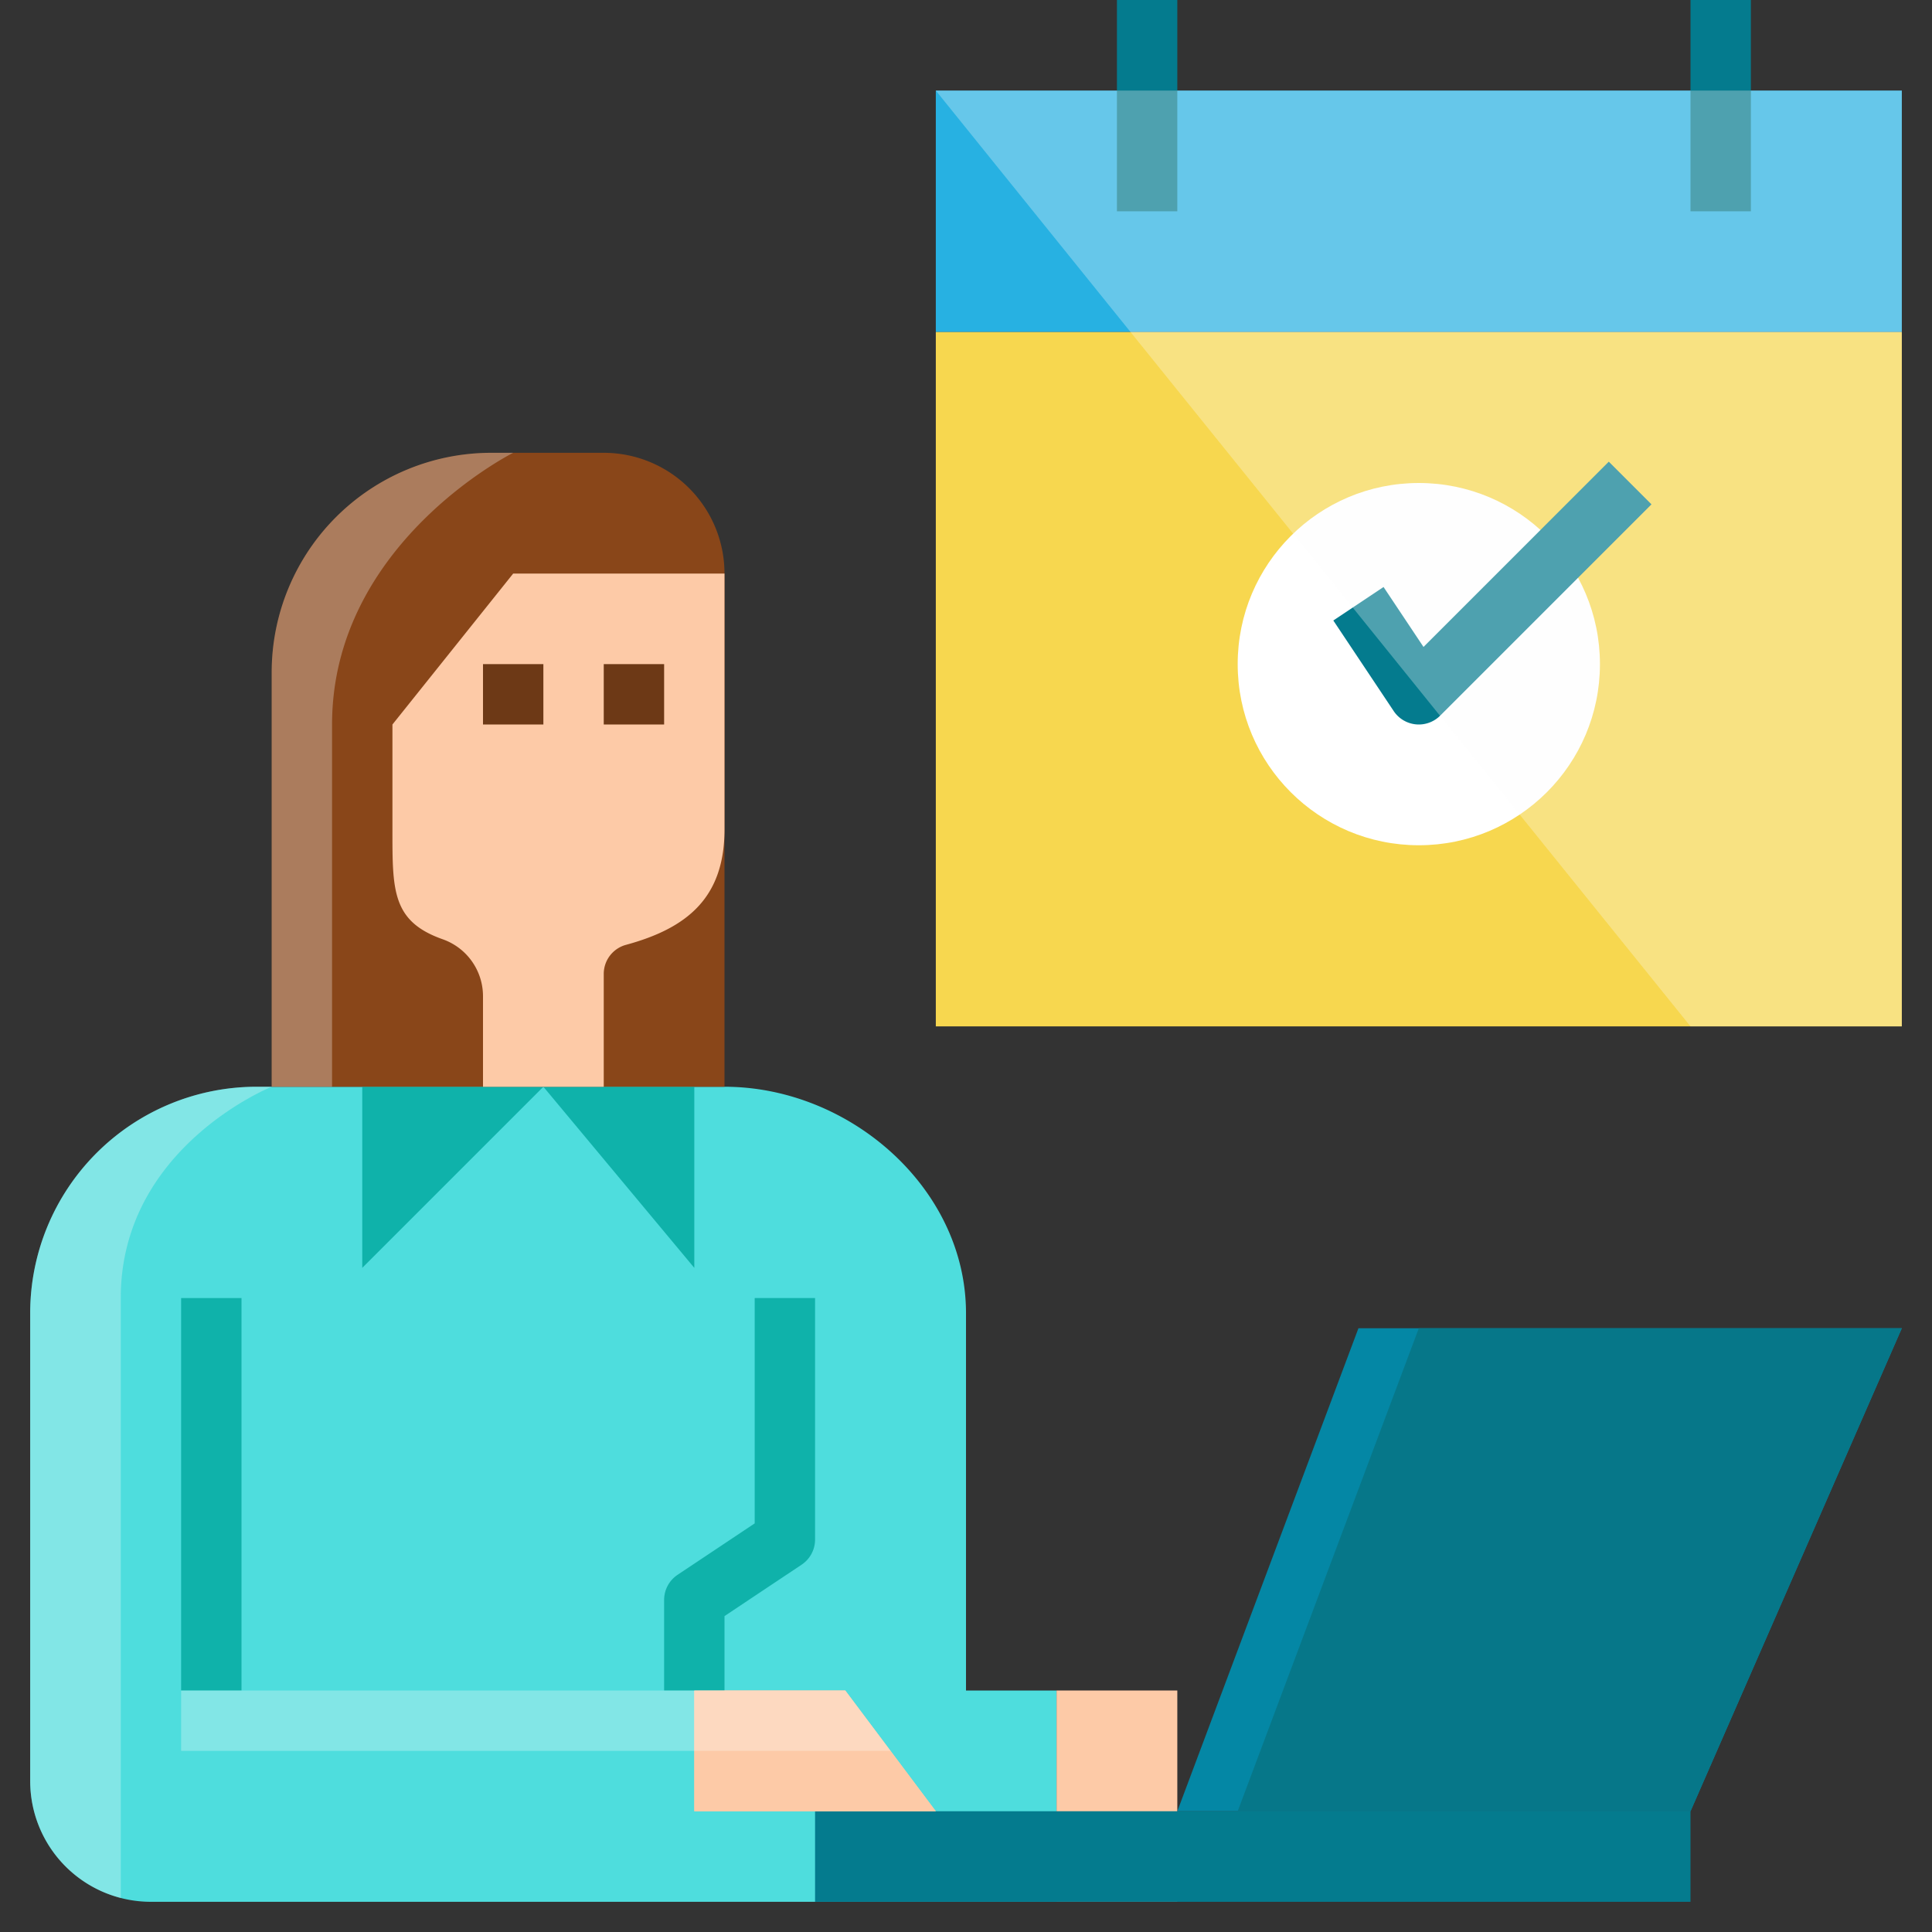
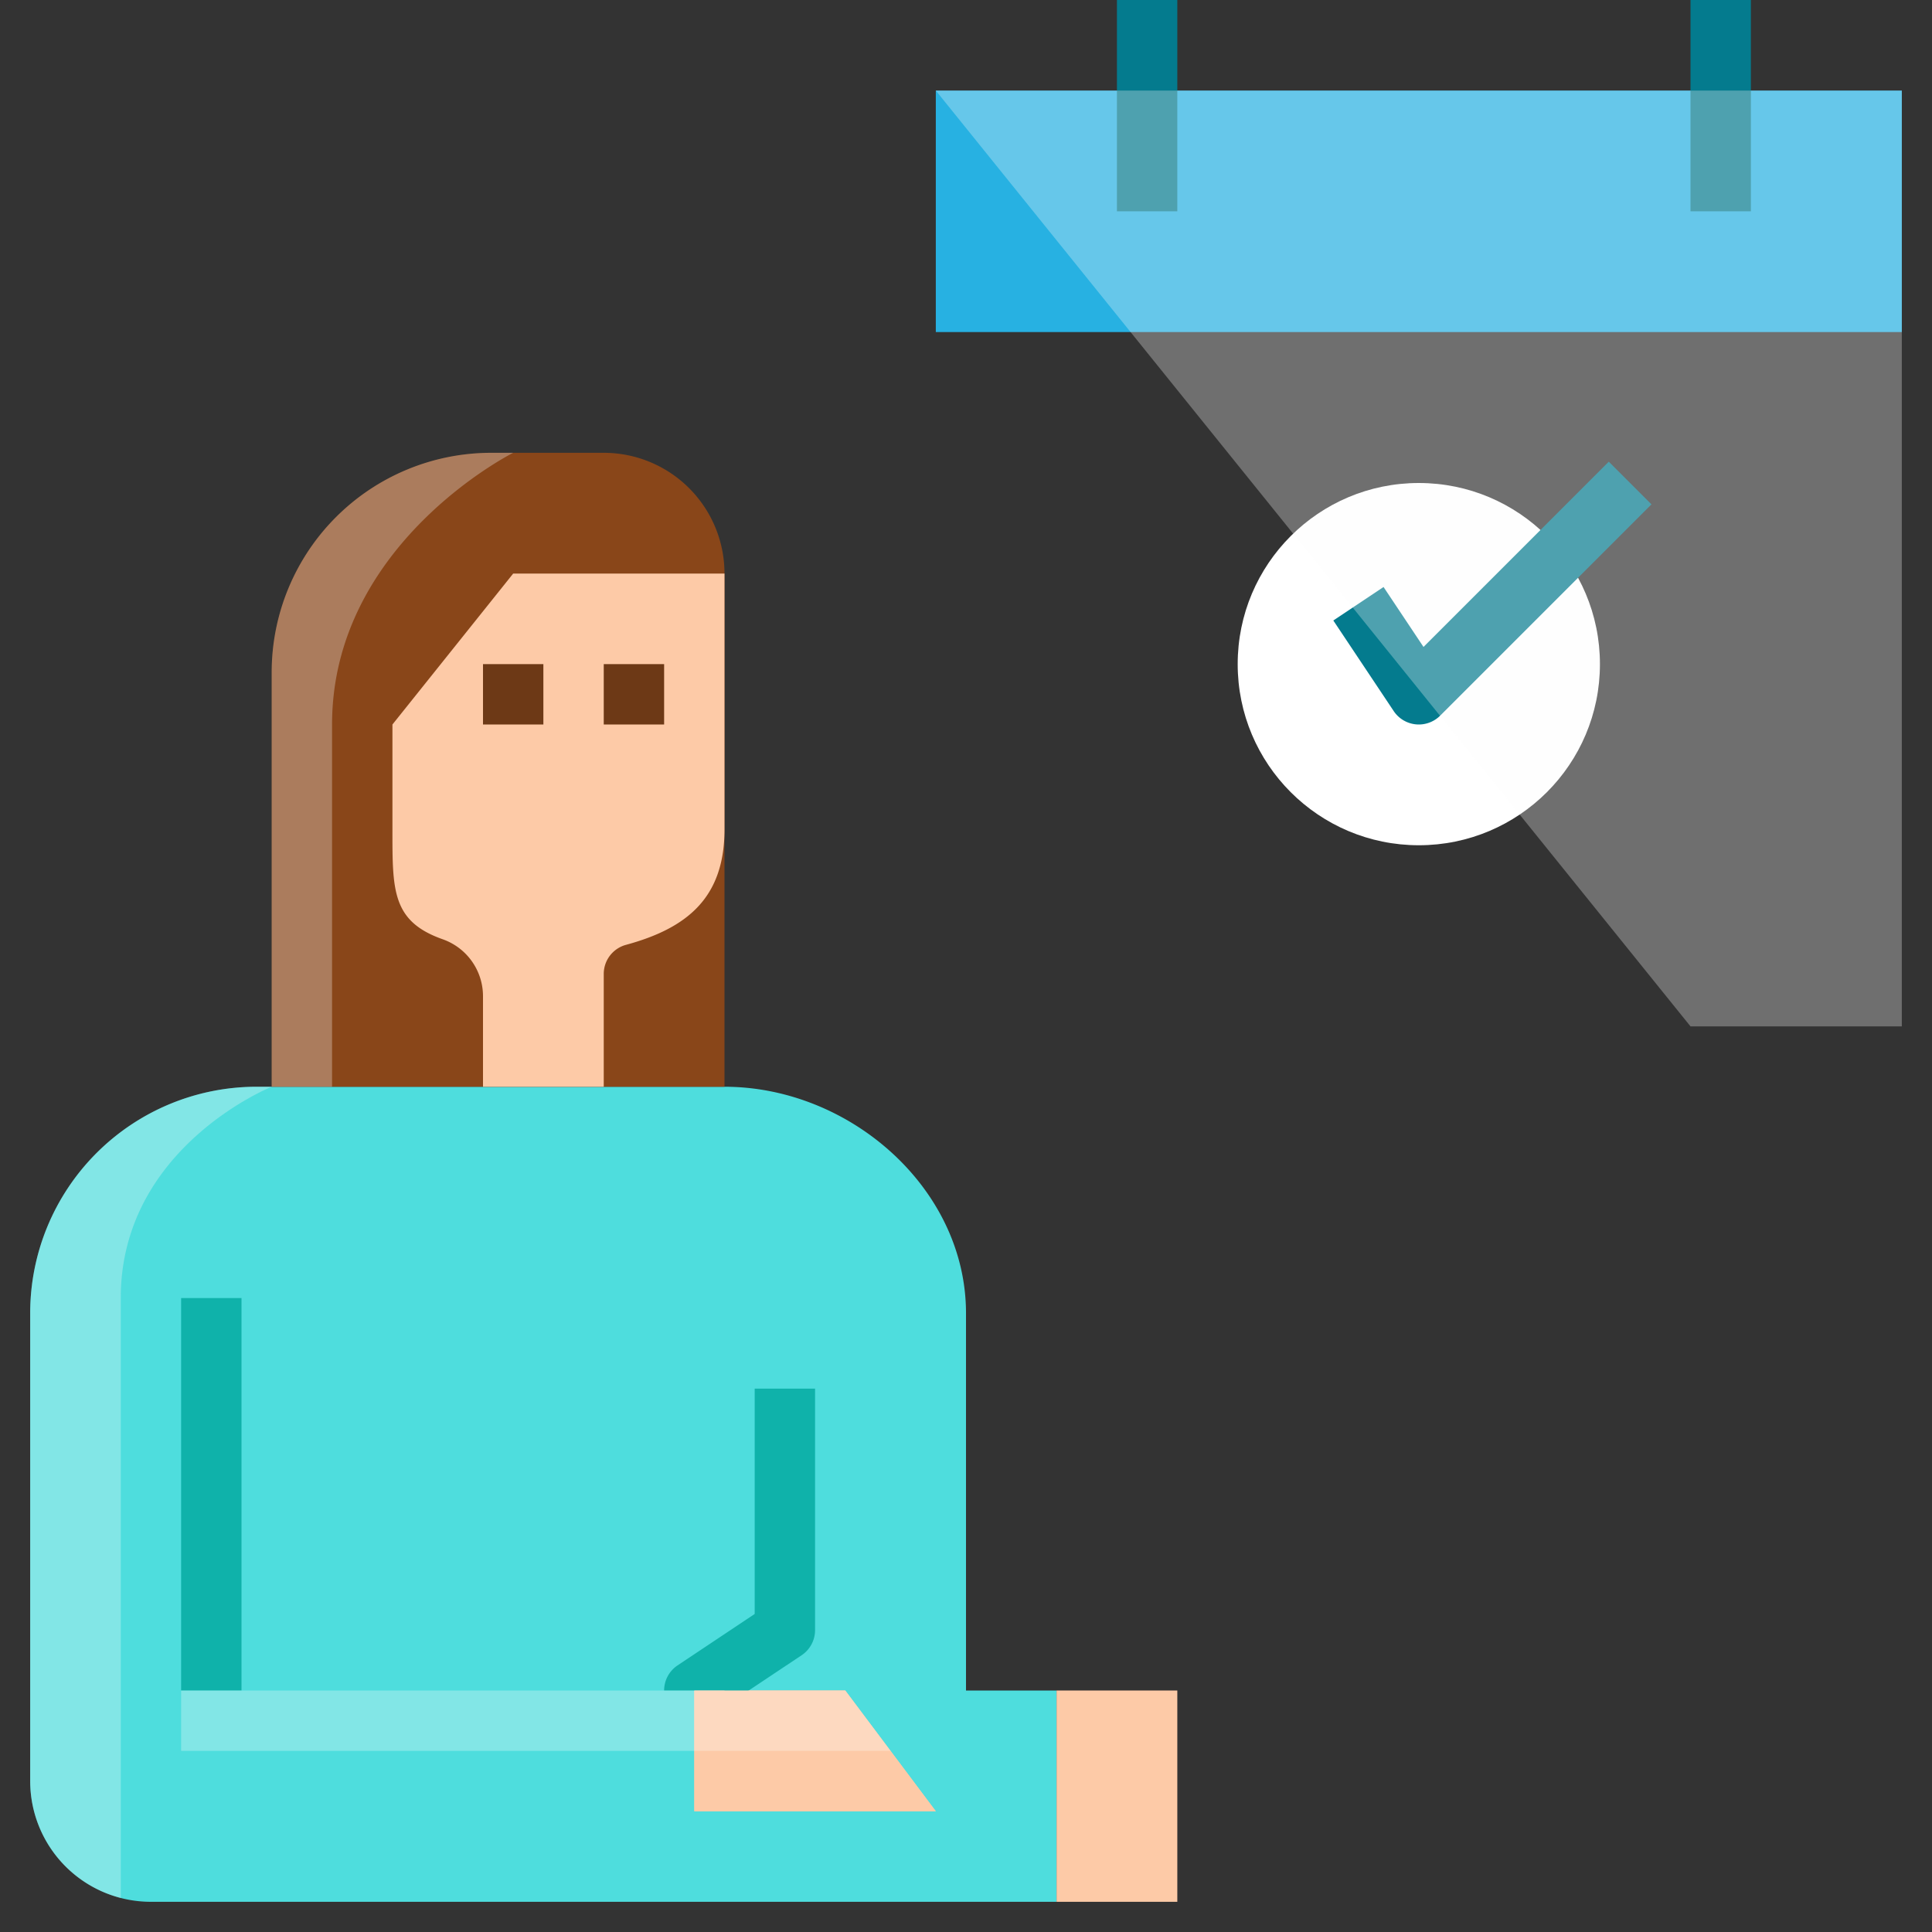
<svg xmlns="http://www.w3.org/2000/svg" id="Layer_1" height="512" viewBox="0 0 512 512" width="512" data-name="Layer 1">
  <rect x="0" y="0" width="512" height="512" fill="#333333" stroke="none" />
  <path d="m256 448v-100c0-33.137-30.863-60-64-60h-124a60 60 0 0 0 -60 60v124a32 32 0 0 0 32 32h240v-56z" fill="#4edddd" />
  <path d="m280 448h32v56h-32z" fill="#fdcaa7" />
  <path d="m48 344h16v104h-16z" fill="#0fb2aa" />
-   <path d="m504 352h-144l-48 128h136z" fill="#0487a5" />
-   <path d="m216 480h232v24h-232z" fill="#047b8e" />
  <path d="m184 448h40l24 32h-64z" fill="#fdcaa7" />
-   <path d="m192 448h-16v-24a8 8 0 0 1 3.563-6.656l20.437-13.625v-59.719h16v64a8 8 0 0 1 -3.562 6.656l-20.438 13.625z" fill="#0fb2aa" />
-   <path d="m96 288v48l48-48 40 48v-48z" fill="#0fb2aa" />
+   <path d="m192 448h-16a8 8 0 0 1 3.563-6.656l20.437-13.625v-59.719h16v64a8 8 0 0 1 -3.562 6.656l-20.438 13.625z" fill="#0fb2aa" />
  <path d="m192 288v-136a32 32 0 0 0 -32-32h-29.822a58.178 58.178 0 0 0 -58.178 58.178v109.822z" fill="#894619" />
  <path d="m192 152v67.773c0 17.966-9.671 26.16-26.131 30.627a7.979 7.979 0 0 0 -5.869 7.708v29.892h-32v-24a16 16 0 0 0 -10.675-15.083c-13.477-4.75-13.325-13-13.325-29.143v-27.774l32-40z" fill="#fdcaa7" />
  <path d="m128 176h16v16h-16z" fill="#6d3916" />
  <path d="m160 176h16v16h-16z" fill="#6d3916" />
  <path d="m248 480h-64v-32h40z" fill="#fdcaa7" />
  <path d="m236 464h-188v-16h176z" fill="#fafbfc" opacity=".3" />
  <path d="m248 24h256v64h-256z" fill="#27b1e2" />
-   <path d="m248 88h256v184h-256z" fill="#f7d74f" />
  <path d="m296 0h16v56h-16z" fill="#047b8e" />
  <path d="m448 0h16v56h-16z" fill="#047b8e" />
  <circle cx="376" cy="176" fill="#fff" r="48" />
  <path d="m376 192q-.394 0-.789-.039a8 8 0 0 1 -5.868-3.523l-16-24 13.313-8.875 10.587 15.881 49.1-49.1 11.314 11.314-56 56a8 8 0 0 1 -5.657 2.342z" fill="#047b8e" />
  <path d="m248 24 200 248h56v-248z" fill="#fafbfc" opacity=".3" />
-   <path d="m376 352-48 128h120l56-128z" fill="#067789" />
  <g fill="#fafbfc">
    <path d="m8 348v124a32.013 32.013 0 0 0 24 30.992v-158.992c0-40 40-56 40-56h-4a60 60 0 0 0 -60 60z" opacity=".3" />
    <path d="m136 120h-5.822a58.178 58.178 0 0 0 -58.178 58.178v109.822h16v-96c0-48 48-72 48-72z" opacity=".3" />
  </g>
</svg>